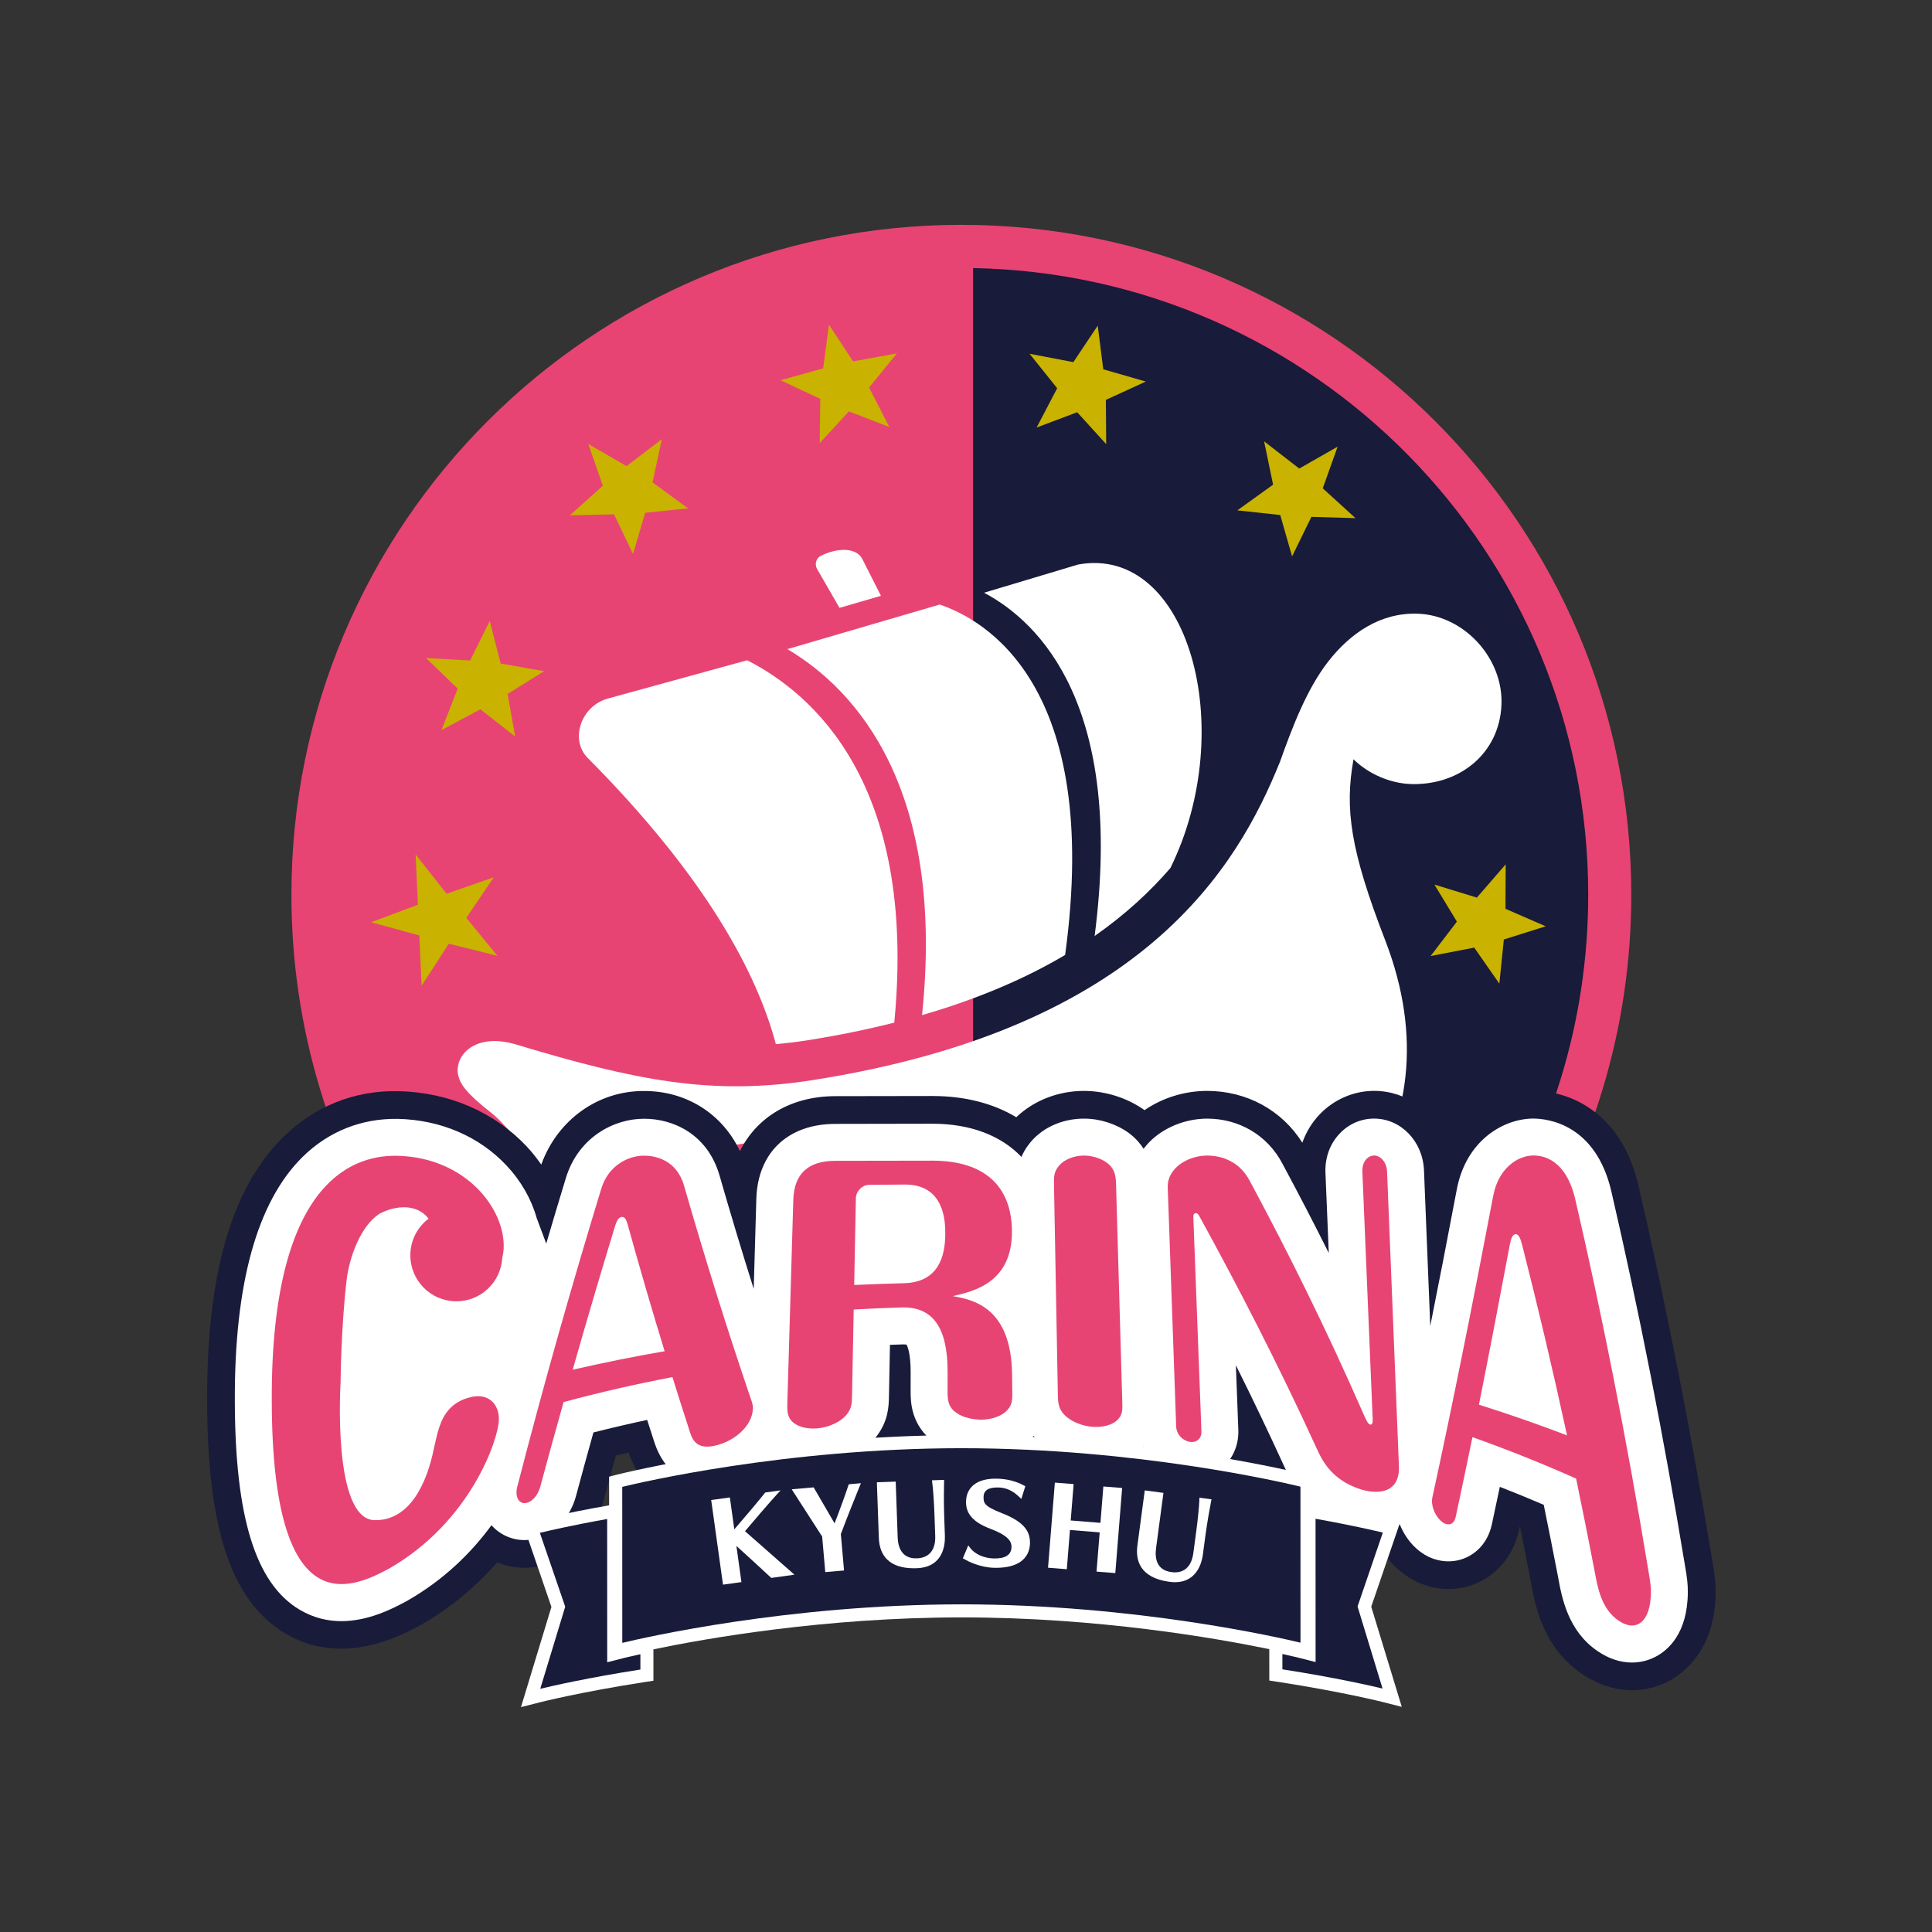
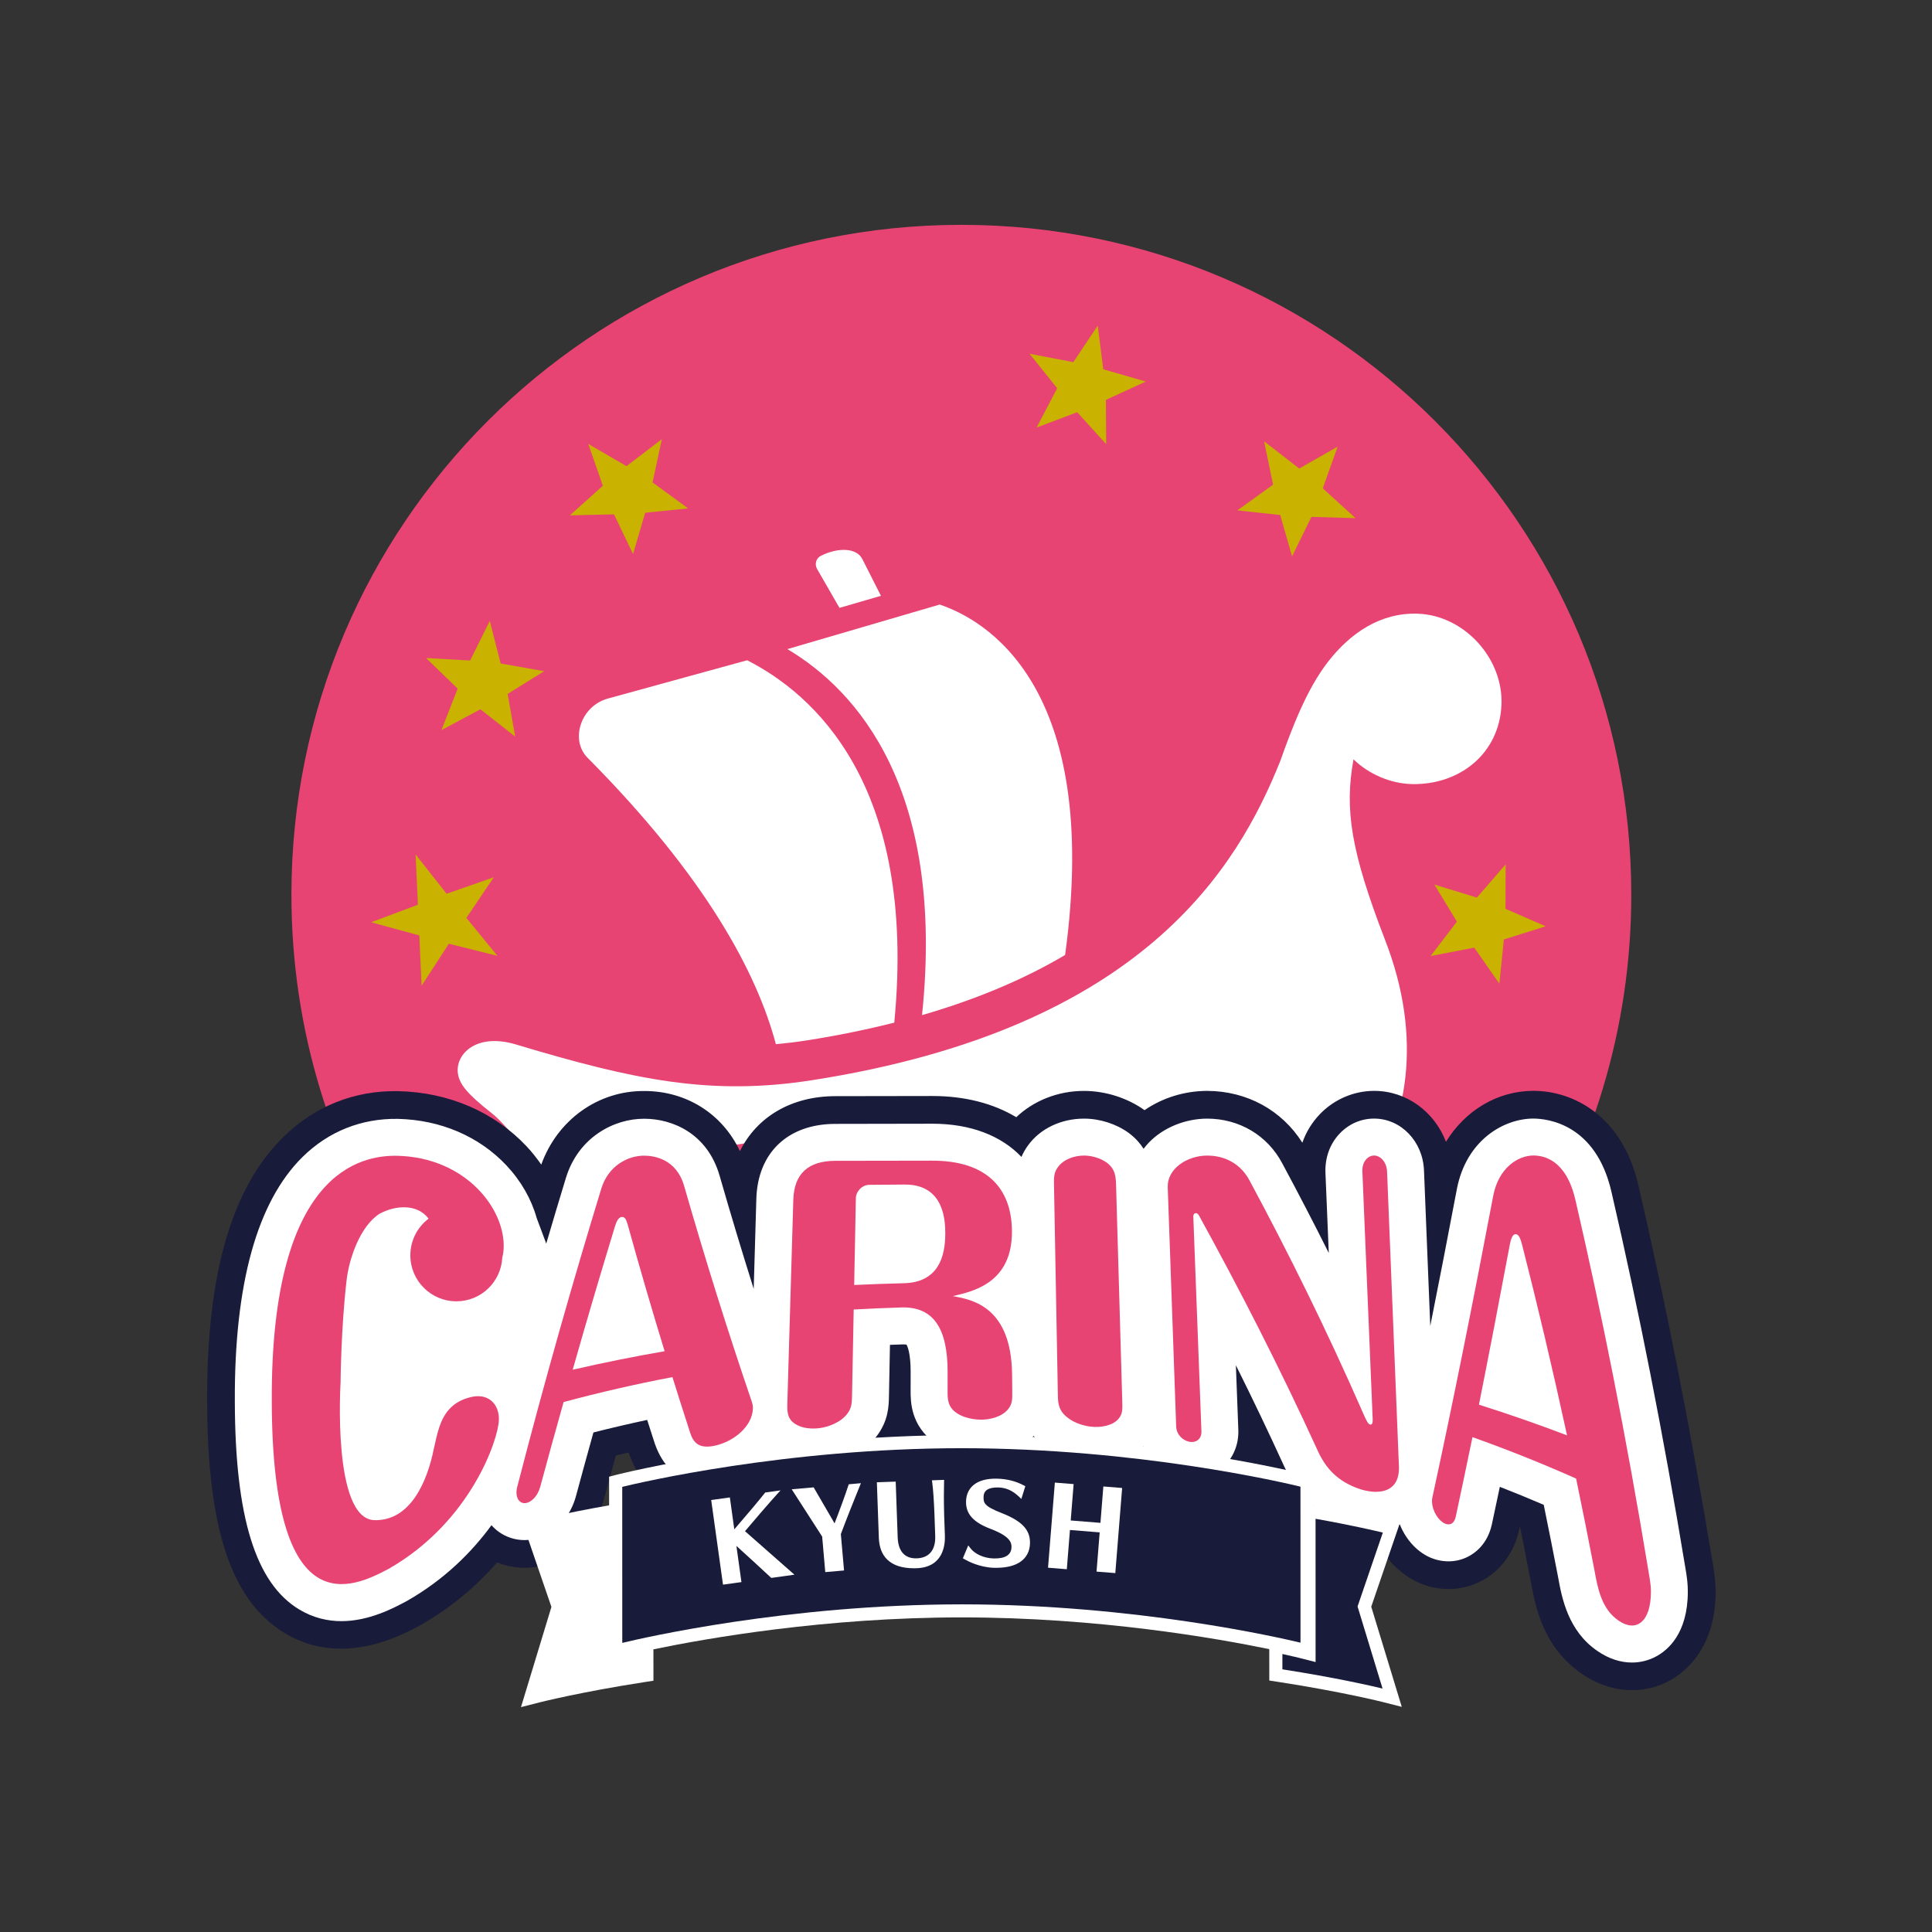
<svg xmlns="http://www.w3.org/2000/svg" version="1.1" id="レイヤー_1" x="0px" y="0px" width="208px" height="208px" viewBox="0 0 208 208" enable-background="new 0 0 208 208" xml:space="preserve">
  <rect x="0" y="0" width="208" height="208" fill="#333333" stroke="none" />
  <g>
    <path fill="#E74473" d="M103.5,24.206c-39.834,0-72.126,32.292-72.126,72.126c0,14.5,4.282,27.999,11.646,39.306   c15.097-5.964,36.605-9.692,60.479-9.692c23.875,0,45.38,3.731,60.48,9.695c7.364-11.309,11.646-24.808,11.646-39.309   C175.626,56.498,143.334,24.206,103.5,24.206" />
    <path fill="#E74473" d="M103.5,28.845c-37.272,0-67.486,30.216-67.486,67.487c0,13.95,4.232,26.912,11.484,37.671   c14.732-5.001,34.396-8.058,56.002-8.058c21.605,0,41.272,3.054,56.005,8.055c7.251-10.759,11.482-23.719,11.482-37.668   C170.987,59.061,140.773,28.845,103.5,28.845" />
-     <path fill="#181B39" d="M104.761,28.861v97.093c21.103,0.116,40.292,3.142,54.736,8.043c7.251-10.758,11.49-23.715,11.49-37.665   C170.987,59.482,141.452,29.534,104.761,28.861" />
    <polygon fill="#C9B200" points="50.209,98.82 53.551,102.906 48.325,101.604 45.39,106.122 45.143,100.709 39.956,99.291    44.993,97.404 44.745,91.991 48.079,96.221 53.164,94.447  " />
    <polygon fill="#C9B200" points="54.65,74.71 55.466,79.303 51.721,76.361 47.523,78.608 49.273,74.14 45.87,70.844 50.612,71.113    52.728,66.848 53.902,71.433 58.583,72.261  " />
    <polygon fill="#C9B200" points="69.461,55.204 68.154,59.646 66.104,55.375 61.353,55.483 64.904,52.296 63.335,47.797    67.451,50.186 71.255,47.277 70.254,51.937 74.083,54.733  " />
-     <polygon fill="#C9B200" points="91.393,44.294 88.248,47.706 88.315,42.943 84.036,40.94 88.622,39.654 89.249,34.961    91.842,38.909 96.558,38.045 93.564,41.729 95.746,45.971  " />
    <polygon fill="#C9B200" points="115.97,44.381 111.603,46.027 113.816,41.799 110.846,38.088 115.558,38.988 118.183,35.055    118.777,39.757 123.356,41.078 119.06,43.051 119.093,47.817  " />
    <polygon fill="#C9B200" points="137.83,55.449 133.213,54.946 137.061,52.177 136.093,47.511 139.877,50.444 144.011,48.086    142.409,52.573 145.938,55.786 141.188,55.645 139.106,59.902  " />
    <polygon fill="#C9B200" points="156.85,99.223 154.429,95.234 159,96.636 162.102,93.056 162.08,97.842 166.41,99.726    161.904,101.146 161.422,105.901 158.716,102.021 154.021,102.926  " />
-     <path fill="#FFFFFF" d="M117.848,100.769c3.313-2.313,5.979-4.792,8.157-7.314c7.398-15.032,1.923-34.85-9.941-32.676l-10.12,3.035   C111.955,66.995,121.053,76.04,117.848,100.769" />
    <path fill="#FFFFFF" d="M83.531,112.416c1.065-0.098,2.143-0.222,3.266-0.397c3.407-0.531,6.552-1.183,9.482-1.921   c2.492-25.809-8.872-35.465-15.84-39.014l-14.996,4.123c-2.928,0.805-4.093,4.453-2.184,6.377   C76.037,94.453,81.495,104.774,83.531,112.416" />
    <path fill="#FFFFFF" d="M99.267,109.289c6.153-1.782,11.22-3.997,15.405-6.477c3.99-29.242-8.819-36.147-13.505-37.726   l-16.396,4.798C92.257,74.327,101.786,84.97,99.267,109.289" />
    <path fill="#FFFFFF" d="M94.843,64.145l-2.012-3.972c-0.601-1.186-2.572-1.277-4.466-0.327c-0.51,0.254-0.683,0.9-0.405,1.397   l2.421,4.201L94.843,64.145z" />
    <path fill="#FFFFFF" d="M152.633,66.071c-4.036-0.134-7.266,2.108-9.643,5.158c-2.318,2.973-3.901,7.175-5.179,10.764   c-4.542,11.267-14.633,28.711-50.347,34.296c-10.876,1.702-19.094,0.014-31.881-3.831c-4.424-1.33-6.586,1.133-6.283,3.127   c0.168,1.109,0.933,2.139,3.554,4.193c2.546,1.996,4.844,6.156,5.436,7.86c0.065,0.163,0.129,0.318,0.192,0.48   c2.595-0.859,5.207-1.625,7.8-2.326c25.912-6.236,54.815-6.281,80.576,2.014c4.743-6.849,6.365-15.999,2.274-26.575   c-3.733-9.648-4.383-14.123-3.413-19.482c1.584,1.544,3.934,2.624,6.332,2.666c5.156,0.089,9.369-3.329,9.597-8.521   C161.868,70.874,157.627,66.238,152.633,66.071" />
    <path fill="#E74473" d="M34.88,142.074c8.944-8.832,20.922-13.146,32.49-16.281c28.813-6.934,61.323-6.22,89.096,5.108   c5.585,2.426,11.032,5.462,15.652,9.568c-21.193-11.469-49.786-13.171-73.245-12.938C78.936,128.232,52.15,130.891,34.88,142.074" />
    <path fill="#181B39" d="M184.347,168.032c-2.306-13.981-4.982-27.581-7.956-40.422c-1.73-7.463-6.953-10.147-11.265-10.171h-0.077   c-3.873,0.022-7.312,2.134-9.375,5.484c-1.245-3.231-4.235-5.48-7.738-5.48h-0.026c-2.178,0.008-4.301,0.927-5.825,2.522   c-0.845,0.884-1.475,1.923-1.874,3.058c-2.213-3.503-5.97-5.569-10.268-5.578c-2.445,0.012-4.799,0.753-6.722,2.075   c-1.839-1.317-4.21-2.072-6.52-2.072c-2.803,0.001-5.408,1.045-7.289,2.831c-2.453-1.475-5.512-2.283-9.034-2.283h-0.031   c-3.475,0.003-6.946,0.008-10.404,0.017c-4.768,0.001-8.474,2.251-10.283,5.918c-1.871-3.99-5.736-6.472-10.272-6.472h-0.033   c-4.987-0.036-9.358,3.134-11.082,7.922c-0.477-0.678-0.99-1.339-1.571-1.957c-3.49-3.714-8.383-5.825-13.817-5.95   c-4.751-0.093-9.038,1.637-12.411,4.968c-5.555,5.482-8.228,14.778-8.172,28.402c0.028,13.825,2.617,21.535,8.396,24.999   c2.035,1.219,4.093,1.656,6.009,1.656c3.804,0,7.044-1.725,8.418-2.456c0.061-0.031,0.121-0.065,0.182-0.1   c3.361-1.919,6.063-4.272,8.221-6.736c0.938,0.386,1.938,0.583,2.951,0.583c0.996,0,2.001-0.188,2.965-0.574   c2.596-1.036,4.626-3.388,5.431-6.289c0.005-0.018,0.011-0.034,0.015-0.052c0.46-1.713,0.933-3.444,1.413-5.18   c0.457-0.109,0.916-0.219,1.376-0.324c1.987,5.774,6.831,6.94,10.774,6.072c1.927-0.423,3.674-1.27,5.138-2.401   c1.434,0.554,2.842,0.713,3.979,0.713c0.57,0,1.07-0.04,1.473-0.088c3.118-0.386,6.009-1.979,7.699-4.216   c0.109-0.145,0.214-0.288,0.313-0.432c0.506,0.627,1.138,1.236,1.93,1.798c2.39,1.671,5.064,1.961,6.469,1.986   c2.042,0.021,4.004-0.476,5.656-1.373c2.114,1.486,4.378,1.949,5.604,2.086c0.445,0.05,0.885,0.073,1.321,0.073   c1.518,0,2.965-0.296,4.263-0.849c1.18,1.146,2.691,1.972,4.411,2.313c2.456,0.487,4.938-0.15,6.81-1.748   c0.671-0.573,1.233-1.246,1.673-1.991c0.123,0.27,0.245,0.536,0.369,0.806c1.711,3.73,4.512,6.315,8.321,7.685   c1.437,0.517,2.871,0.771,4.245,0.771c0.365,0,0.725-0.025,1.078-0.062c0.918,1.228,2.106,2.225,3.479,2.852   c2.168,0.978,4.6,0.943,6.674-0.092c2.102-1.05,3.618-3.04,4.164-5.461c0.006-0.022,0.01-0.046,0.015-0.068   c0.031-0.146,0.063-0.292,0.094-0.438c0.403,1.992,0.798,3.993,1.178,5.97l0.022,0.119c0.445,2.433,1.274,6.963,5.489,9.817   c1.684,1.16,3.553,1.75,5.392,1.75c1.359,0,2.704-0.321,3.945-0.973c1.514-0.795,5.04-3.323,5.048-9.624   C184.699,170.389,184.607,169.513,184.347,168.032" />
    <path fill="#FFFFFF" d="M181.408,168.557c-2.296-13.931-4.961-27.482-7.925-40.273c-1.683-7.26-6.834-7.853-8.418-7.859   c-3.242,0.018-7.192,2.376-8.207,7.537c-0.99,5.225-1.944,10.131-2.875,14.797l-0.675-16.756c-0.125-3.131-2.483-5.575-5.373-5.575   h-0.016c-1.392,0.004-2.697,0.573-3.679,1.601c-1.063,1.112-1.609,2.622-1.541,4.251l0.358,8.618   c-1.599-3.2-3.267-6.411-5.012-9.659c-1.596-3.005-4.61-4.802-8.091-4.808c-2.381,0.012-4.727,0.977-6.272,2.583   c-0.204,0.213-0.389,0.438-0.562,0.667c-0.361-0.571-0.852-1.138-1.53-1.655c-0.027-0.021-0.056-0.042-0.084-0.063   c-1.348-0.973-3.097-1.531-4.804-1.531c-2.465,0.002-4.709,1.072-6.013,2.868c-0.314,0.422-0.545,0.843-0.718,1.254   c-2.179-2.286-5.469-3.574-9.597-3.574h-0.027c-3.472,0.005-6.943,0.009-10.405,0.019c-5.103,0.001-8.364,3.087-8.514,8.058   l-0.284,9.706c-1.257-3.991-2.477-8.032-3.674-12.197c-1.306-4.516-5.047-6.121-8.103-6.121c-0.015-0.001-0.03-0.001-0.044,0   c-3.194,0-7.021,1.949-8.387,6.335c-0.729,2.385-1.433,4.749-2.127,7.106l-1.031-2.757c-0.565-2.018-1.676-3.979-3.254-5.66   c-2.938-3.125-7.083-4.905-11.694-5.011c-3.914-0.063-7.475,1.354-10.264,4.107c-4.886,4.823-7.337,13.664-7.284,26.272   c0.024,12.489,2.231,19.622,6.945,22.447c1.525,0.914,3.07,1.249,4.529,1.249c2.97,0,5.586-1.391,6.962-2.123   c0.034-0.018,0.069-0.037,0.104-0.057c3.999-2.283,6.954-5.223,9.092-8.15c0.243,0.272,0.51,0.521,0.813,0.736   c0.813,0.573,1.771,0.868,2.748,0.868c0.622,0,1.252-0.119,1.856-0.362c1.736-0.692,3.104-2.305,3.662-4.314l0.008-0.031   c0.612-2.271,1.244-4.579,1.887-6.881c1.915-0.485,3.849-0.937,5.787-1.351c0.233,0.729,0.466,1.45,0.698,2.168   c1.58,5.186,5.726,4.873,7.433,4.496c2.154-0.474,4.014-1.614,5.31-3.114c0.149,0.109,0.306,0.215,0.476,0.314   c1.355,0.835,2.831,1.041,3.961,1.041c0.432,0,0.813-0.03,1.117-0.065c2.333-0.291,4.471-1.447,5.699-3.074   c1.285-1.672,1.316-3.272,1.337-4.331v-0.003l0,0l0.107-5.515c0.454-0.018,0.906-0.033,1.357-0.046   c0.216-0.006,0.354,0.01,0.426,0.025c0.114,0.197,0.447,0.951,0.445,2.952l-0.004,2.02c-0.002,1.124-0.005,3.76,2.649,5.637   c1.74,1.217,3.748,1.43,4.802,1.449c2.298,0.04,4.438-0.808,5.793-2.232c0.312,0.39,0.691,0.772,1.16,1.136   c1.669,1.33,3.587,1.714,4.591,1.826c0.338,0.037,0.67,0.055,0.998,0.055c2.015,0,3.828-0.688,5.06-1.903   c0.717,1.727,2.252,3.04,4.192,3.427c1.555,0.309,3.118-0.089,4.292-1.092c1.17-0.999,1.806-2.495,1.745-4.105l-0.264-6.952   c1.813,3.633,3.533,7.232,5.207,10.897c1.385,3.017,3.551,5.018,6.621,6.121c1.104,0.396,2.196,0.593,3.229,0.593   c0.923,0,1.79-0.176,2.587-0.486c0.622,1.562,1.771,2.89,3.203,3.542c1.346,0.607,2.847,0.593,4.115-0.041   c0.761-0.38,2.11-1.335,2.585-3.446c0.005-0.014,0.008-0.026,0.011-0.04c0.286-1.334,0.572-2.684,0.859-4.049   c1.591,0.619,3.169,1.267,4.727,1.936c0.525,2.564,1.041,5.161,1.537,7.733l0.021,0.12c0.393,2.145,1.05,5.733,4.246,7.9   c1.184,0.814,2.454,1.227,3.691,1.227c0.885,0,1.756-0.21,2.567-0.637c1.286-0.675,3.445-2.479,3.45-6.979   C181.717,170.574,181.634,169.827,181.408,168.557" />
    <path fill="#FFFFFF" d="M147.628,172.979l3.07-8.969l-1.253-0.319c-0.146-0.037-3.104-0.784-8.036-1.646v-3.087l-0.898-0.228   c-0.165-0.043-16.796-4.224-36.974-4.224h-0.046c-20.197,0.006-36.853,4.203-37.018,4.244l-0.896,0.231l0.001,3.085   c-4.931,0.865-7.889,1.613-8.036,1.651l-1.251,0.319l3.075,8.967l-3.278,10.788l2.049-0.523c0.043-0.01,4.379-1.109,11.202-2.165   l1.01-0.156l-0.002-3.379c5.763-1.195,18.5-3.434,33.15-3.438h0.046c14.63,0,27.35,2.228,33.107,3.418l0.002,3.379l1.008,0.154   c6.825,1.053,11.161,2.149,11.204,2.159l2.051,0.521L147.628,172.979z" />
    <path fill="#181B39" d="M148.846,181.789c-1.183-0.284-5.121-1.188-10.783-2.068v-1.65c1.147,0.252,1.787,0.411,1.82,0.42   l1.754,0.447l-0.004-15.425c3.883,0.691,6.487,1.304,7.244,1.486l-2.722,7.955L148.846,181.789z" />
-     <path fill="#181B39" d="M60.851,172.979l-2.729-7.952c0.758-0.185,3.361-0.798,7.245-1.49l0.005,15.423l1.755-0.447   c0.031-0.007,0.672-0.168,1.818-0.421v1.651c-5.662,0.883-9.599,1.788-10.781,2.073L60.851,172.979z" />
    <path fill="#181B39" d="M66.991,160.076c1.764-0.432,17.551-4.155,36.506-4.161c18.978,0,34.748,3.708,36.511,4.139l0.004,16.798   c-2.219-0.535-17.809-4.127-36.463-4.127c-18.719,0.006-34.332,3.611-36.554,4.148L66.991,160.076z" />
    <path fill="#FFFFFF" d="M80.208,164.849c0.79-0.947,2.688-3.149,3.454-3.988l0.372-0.406l-1.651,0.229l-0.05,0.064   c-0.549,0.701-2.188,2.648-3.278,3.901l-0.478-3.436l-2.01,0.281l1.271,9.11l1.985-0.276l-0.542-3.895   c1.104,0.998,2.92,2.664,3.685,3.381l0.069,0.065l2.494-0.348l-0.326-0.287C84.082,168.267,81.295,165.813,80.208,164.849" />
    <path fill="#FFFFFF" d="M91.334,159.924c-0.273,0.862-1.031,2.924-1.484,4.081l-2.252-3.875l-2.363,0.207l3.279,5.09l0.335,3.827   l2.021-0.176l-0.344-3.917c0.473-1.277,1.508-3.896,2.036-5.175l0.124-0.304l-1.312,0.116L91.334,159.924z" />
    <path fill="#FFFFFF" d="M101.646,163.041c-0.039-1.421-0.028-2.775-0.007-3.506l0.007-0.211l-1.313,0.046l0.03,0.218   c0.098,0.718,0.193,2.097,0.243,3.511l0.08,2.261c0.053,1.507-0.649,2.363-1.979,2.411c-0.632,0.02-1.133-0.156-1.481-0.531   c-0.359-0.386-0.555-0.97-0.581-1.736l-0.213-5.993l-2.028,0.072l0.213,5.993c0.036,0.99,0.335,1.771,0.893,2.318   c0.637,0.629,1.607,0.946,2.887,0.946c0.096,0,0.191-0.002,0.289-0.005c2.854-0.102,3.078-2.489,3.041-3.511L101.646,163.041z" />
    <path fill="#FFFFFF" d="M107.838,162.896c-1.889-0.735-1.963-1.089-1.946-1.753c0.017-0.699,0.542-1.017,1.574-1.002   c0.854,0.021,1.552,0.334,2.261,1.014l0.231,0.224l0.428-1.373l-0.145-0.077c-0.856-0.462-1.825-0.709-2.883-0.734   c-1.078-0.028-1.929,0.193-2.508,0.652c-0.536,0.423-0.828,1.046-0.846,1.799c-0.033,1.337,0.783,2.249,2.645,2.954   c2.006,0.763,2.264,1.42,2.25,1.963c-0.021,0.84-0.662,1.25-1.925,1.22c-1.04-0.025-2.029-0.468-2.521-1.129l-0.21-0.278   l-0.579,1.39l0.149,0.088c0.357,0.21,1.646,0.897,3.218,0.937c0.071,0.001,0.143,0.001,0.213,0.001   c1.124,0,2.009-0.223,2.635-0.662c0.642-0.453,0.99-1.134,1.011-1.971C110.925,164.707,110.04,163.763,107.838,162.896" />
    <polygon fill="#FFFFFF" points="118.474,163.951 115.274,163.694 115.587,159.778 113.566,159.617 112.832,168.781    114.854,168.944 115.191,164.719 118.392,164.976 118.054,169.2 120.075,169.36 120.81,160.196 118.787,160.034  " />
-     <path fill="#FFFFFF" d="M129.131,161.243l-0.007,0.22c-0.025,0.725-0.161,2.1-0.349,3.502l-0.301,2.244   c-0.102,0.755-0.362,1.313-0.776,1.663c-0.401,0.342-0.934,0.468-1.581,0.382c-1.623-0.216-1.796-1.523-1.654-2.581l0.795-5.947   l-2.011-0.269l-0.795,5.948c-0.205,1.538,0.229,3.463,3.466,3.896c0.203,0.028,0.397,0.041,0.585,0.041   c0.838,0,1.527-0.271,2.049-0.81c0.635-0.652,0.868-1.549,0.953-2.185l0.304-2.267c0.198-1.396,0.438-2.734,0.582-3.456   l0.042-0.207L129.131,161.243z" />
    <path fill="#E74473" d="M58.163,160.067c-0.281,1.017-0.886,1.518-1.303,1.684c-0.661,0.264-1.294-0.146-1.254-1.191   c0.008-0.182,0.049-0.378,0.09-0.526c2.993-11.593,6.03-22.217,9.048-32.094c0.767-2.462,2.877-3.523,4.592-3.52   c1.12-0.003,3.485,0.374,4.315,3.248c2.316,8.058,4.691,15.606,7.157,22.853c0.23,0.618,0.259,0.866,0.25,1.123   c-0.063,1.89-2,3.541-4.102,4.001c-2.136,0.469-2.476-0.794-2.792-1.829c-0.594-1.825-1.183-3.677-1.769-5.556   c-3.938,0.751-7.847,1.646-11.717,2.685C59.839,153.917,59,156.956,58.163,160.067 M61.657,147.466   c3.277-0.755,6.579-1.419,9.897-1.994c-1.34-4.365-2.659-8.885-3.968-13.602c-0.124-0.396-0.243-0.877-0.629-0.854   c-0.421,0.025-0.621,0.613-0.742,0.992C64.7,136.968,63.178,142.111,61.657,147.466" />
    <path fill="#E74473" d="M91.731,150.221c-0.015,0.8-0.025,1.354-0.515,1.99c-0.675,0.895-1.97,1.416-3.031,1.548   c-0.732,0.087-1.754,0.048-2.505-0.414c-0.967-0.573-0.939-1.432-0.912-2.361c0.213-7.271,0.426-14.541,0.64-21.813   c0.084-2.833,1.631-4.195,4.537-4.196c3.469-0.01,6.938-0.016,10.408-0.017c5.772-0.008,8.537,2.866,8.594,7.529   c0.068,5.679-4.242,6.554-6.368,7.054c2.191,0.386,6.299,1.206,6.384,8.443c0.006,0.615,0.012,1.231,0.018,1.848   c0.009,0.786,0.015,1.335-0.459,1.897c-0.653,0.794-1.904,1.129-2.972,1.114c-0.738-0.014-1.807-0.191-2.58-0.731   c-0.957-0.676-0.953-1.491-0.952-2.378c0.001-0.671,0.002-1.341,0.003-2.011c0.006-4.63-1.469-7.062-4.96-6.962   c-1.719,0.053-3.436,0.127-5.151,0.221C91.851,144.062,91.792,147.142,91.731,150.221 M91.961,138.342   c1.781-0.082,3.563-0.146,5.344-0.19c3.735-0.086,4.46-2.895,4.464-5.32c0.003-1.294-0.063-5.321-4.352-5.302   c-1.279,0.008-2.56,0.019-3.837,0.03c-0.774,0.006-1.422,0.709-1.437,1.438C92.083,132.113,92.023,135.227,91.961,138.342" />
    <path fill="#E74473" d="M120.821,150.794c0.024,0.816,0.076,1.39-0.381,1.932c-0.633,0.764-1.906,0.987-2.97,0.871   c-0.732-0.082-1.766-0.361-2.546-0.982c-1.005-0.78-1.019-1.605-1.036-2.507c-0.139-7.505-0.277-15.012-0.414-22.517   c-0.016-0.796-0.025-1.348,0.42-1.935c0.616-0.863,1.797-1.246,2.813-1.248c0.7,0,1.686,0.21,2.471,0.777   c0.932,0.712,0.956,1.566,0.982,2.49C120.381,135.38,120.602,143.088,120.821,150.794" />
    <path fill="#E74473" d="M150.608,157.838c0.126,3.084-2.511,3.086-4.376,2.415c-2.181-0.781-3.463-2.104-4.35-4.037   c-4.264-9.324-8.528-17.579-12.703-25.178c-0.114-0.231-0.228-0.422-0.403-0.429c-0.247-0.011-0.31,0.21-0.302,0.396   c0.292,7.693,0.582,15.385,0.872,23.077c0.034,0.896-0.634,1.273-1.288,1.144c-0.725-0.143-1.399-0.777-1.431-1.655   c-0.303-8.587-0.606-17.172-0.908-25.757c-0.067-1.967,2.052-3.396,4.256-3.406c1.226,0.003,3.342,0.403,4.558,2.696   c4.079,7.587,8.224,15.894,12.336,25.301c0.269,0.593,0.419,0.896,0.629,0.957c0.315,0.096,0.295-0.43,0.281-0.693   c-0.367-8.854-0.737-17.705-1.106-26.555c-0.043-1.048,0.595-1.706,1.26-1.709c0.666-0.002,1.358,0.673,1.401,1.757   C149.759,136.718,150.185,147.278,150.608,157.838" />
    <path fill="#E74473" d="M156.728,163.285c-0.204,0.904-0.775,0.922-1.187,0.735c-0.651-0.296-1.331-1.285-1.373-2.36   c-0.008-0.186,0.021-0.358,0.051-0.485c2.148-9.891,4.307-20.641,6.549-32.474c0.573-2.92,2.604-4.291,4.32-4.301   c1.118,0.007,3.518,0.45,4.521,4.782c2.806,12.109,5.463,25.381,7.875,40.021c0.225,1.268,0.256,1.731,0.256,2.171   c-0.004,3.305-1.628,4.381-3.474,3.109c-1.883-1.276-2.27-3.587-2.614-5.462c-0.645-3.355-1.301-6.633-1.968-9.836   c-3.662-1.631-7.385-3.118-11.158-4.462C157.924,157.65,157.325,160.502,156.728,163.285 M159.224,151.229   c3.197,1.009,6.36,2.111,9.485,3.303c-1.559-7.178-3.169-13.973-4.815-20.424c-0.15-0.548-0.306-1.197-0.687-1.234   c-0.416-0.04-0.569,0.673-0.661,1.13C161.418,140.018,160.315,145.748,159.224,151.229" />
    <path fill="#E74473" d="M50.52,150.458c-0.755,0.194-1.487,0.568-2.047,1.146c-1.146,1.154-1.415,2.863-1.766,4.367   c-0.722,3.583-2.529,7.765-6.374,7.691c-4.594-0.088-3.666-14.815-3.666-14.815s0.038-5.805,0.649-11.034   c0.272-2.35,1.476-5.848,3.577-7.158c1.757-0.927,4.044-1.049,5.247,0.547c-1.191,0.905-1.963,2.333-1.963,3.942   c0,2.737,2.219,4.956,4.956,4.956c2.654,0,4.815-2.089,4.943-4.713c0.081-0.31,0.136-0.652,0.149-1.035   c0.165-4.217-4.101-9.751-11.463-9.92c-3.892-0.066-13.604,1.639-13.503,26.396c0.05,24.337,8.686,20.148,12.591,18.069   c8.856-5.056,11.813-13.99,11.858-16.004C53.776,151.14,52.518,149.874,50.52,150.458" />
  </g>
</svg>